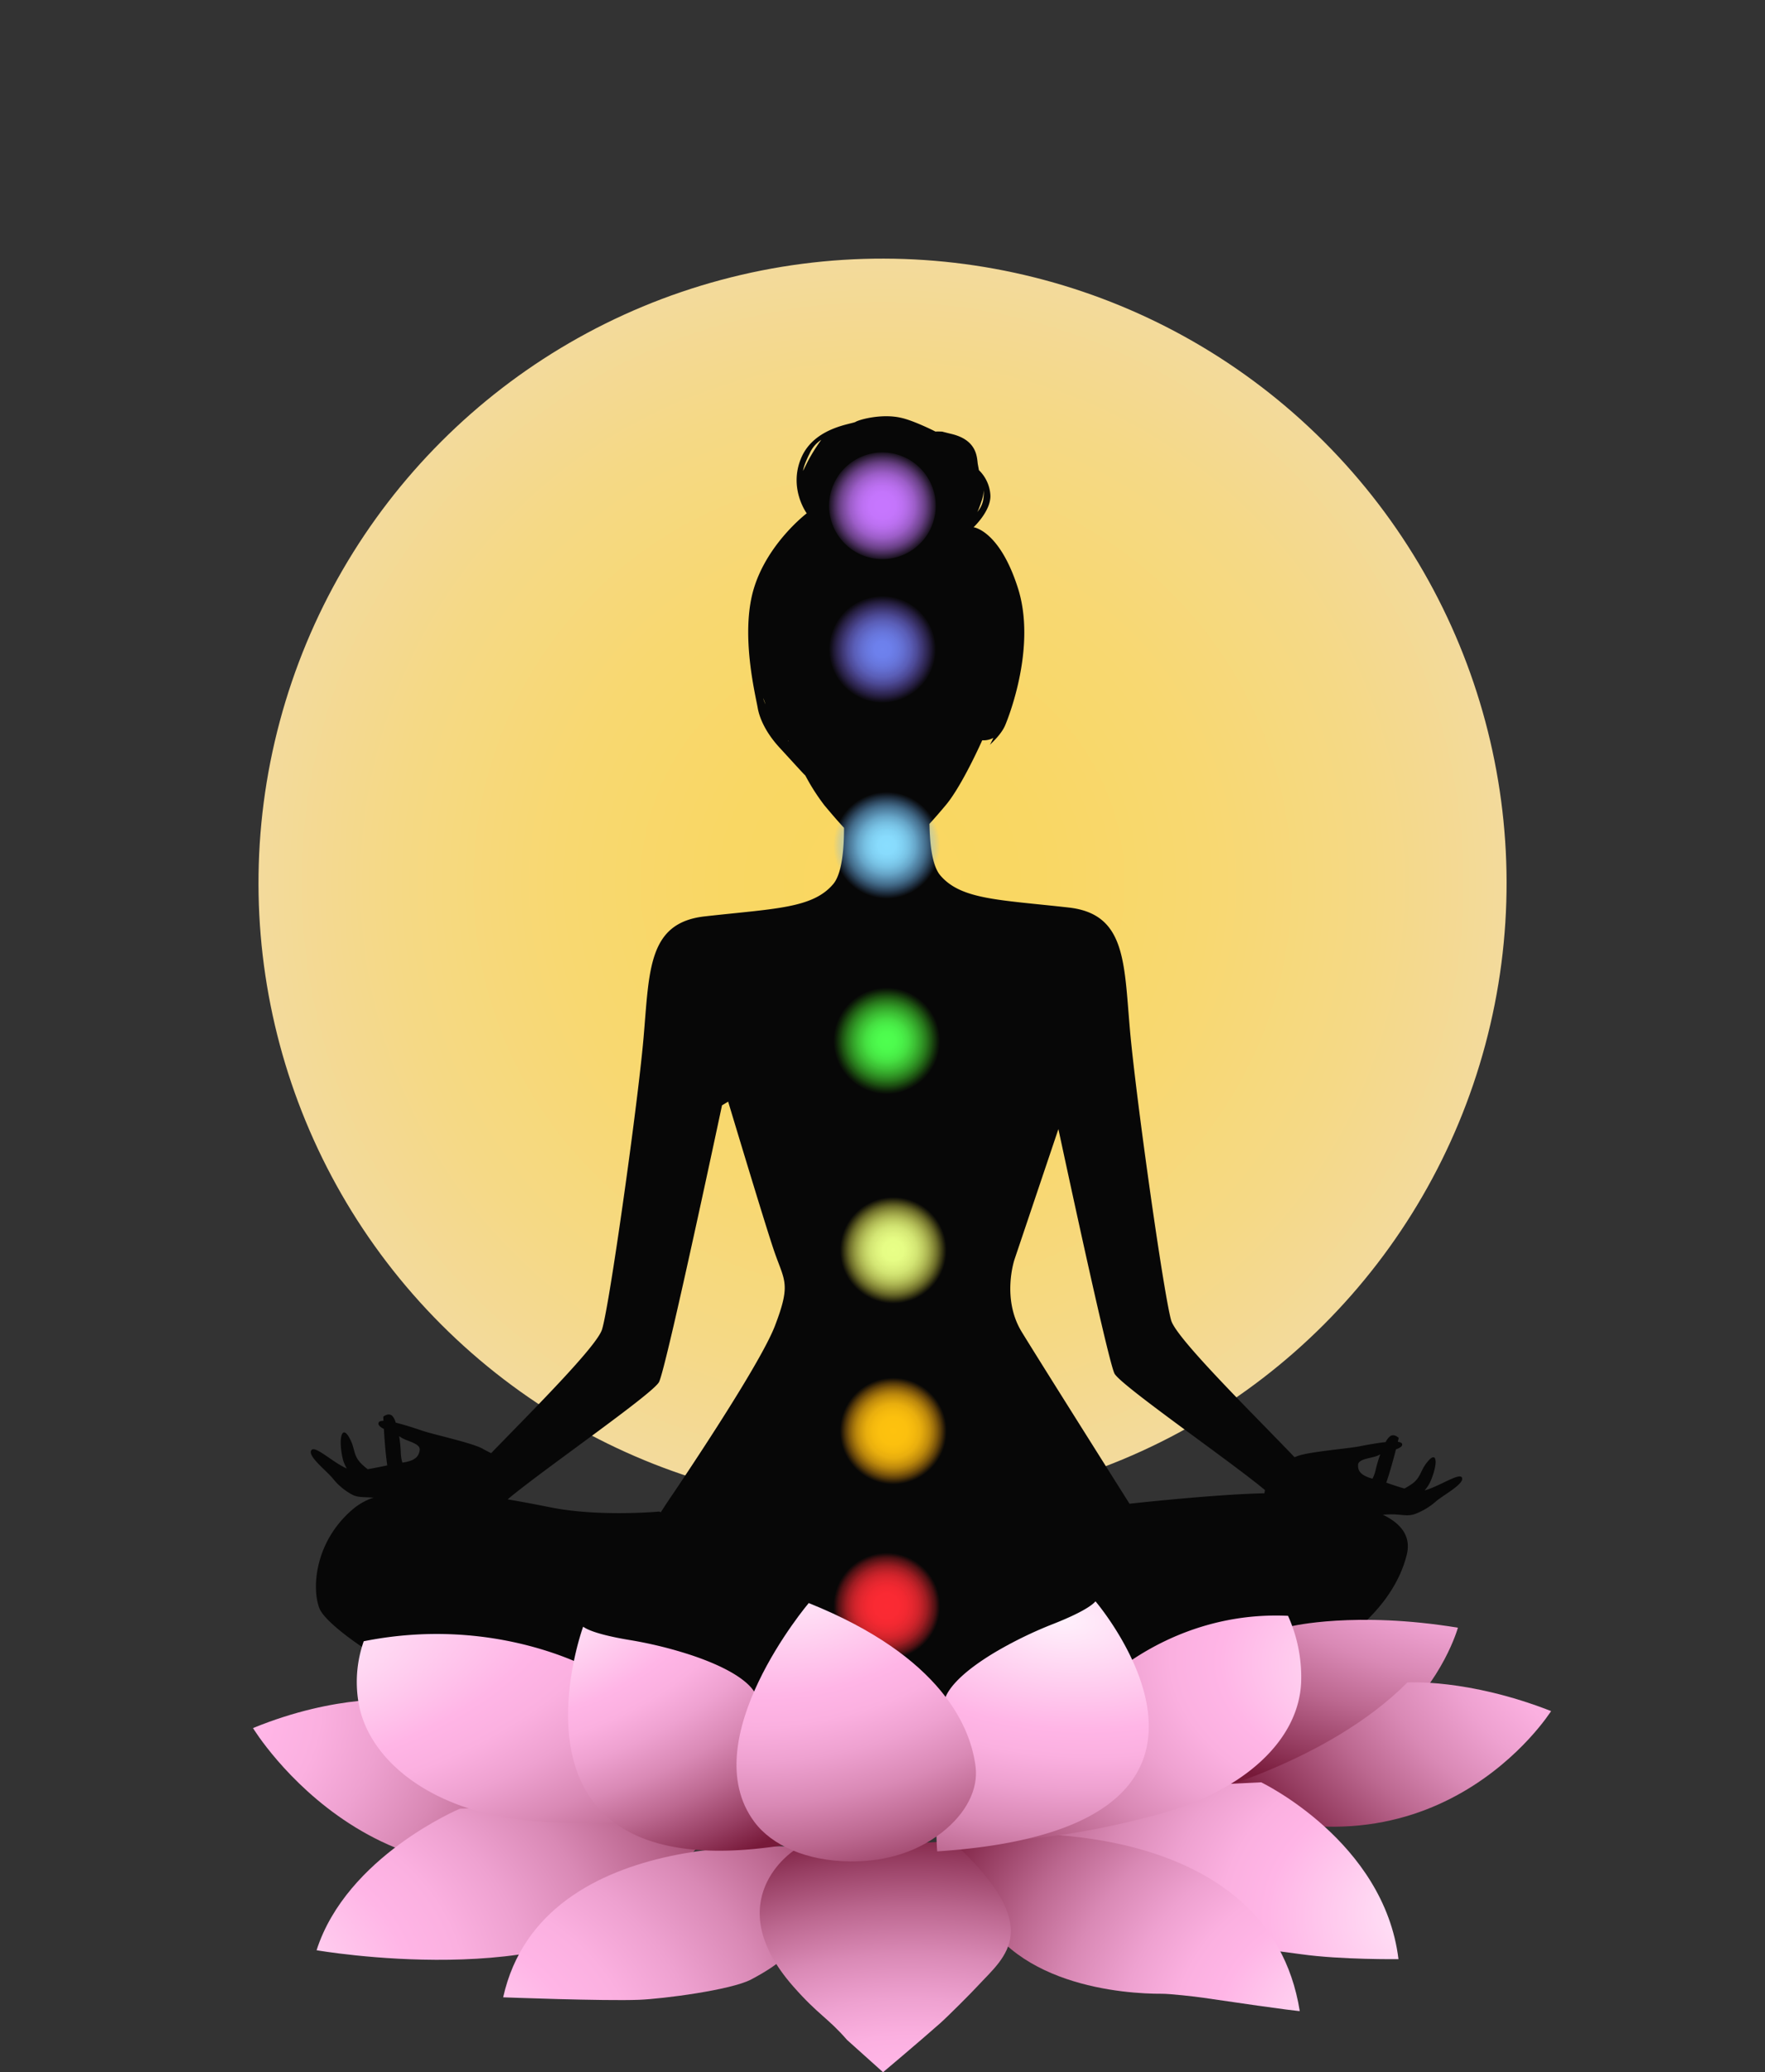
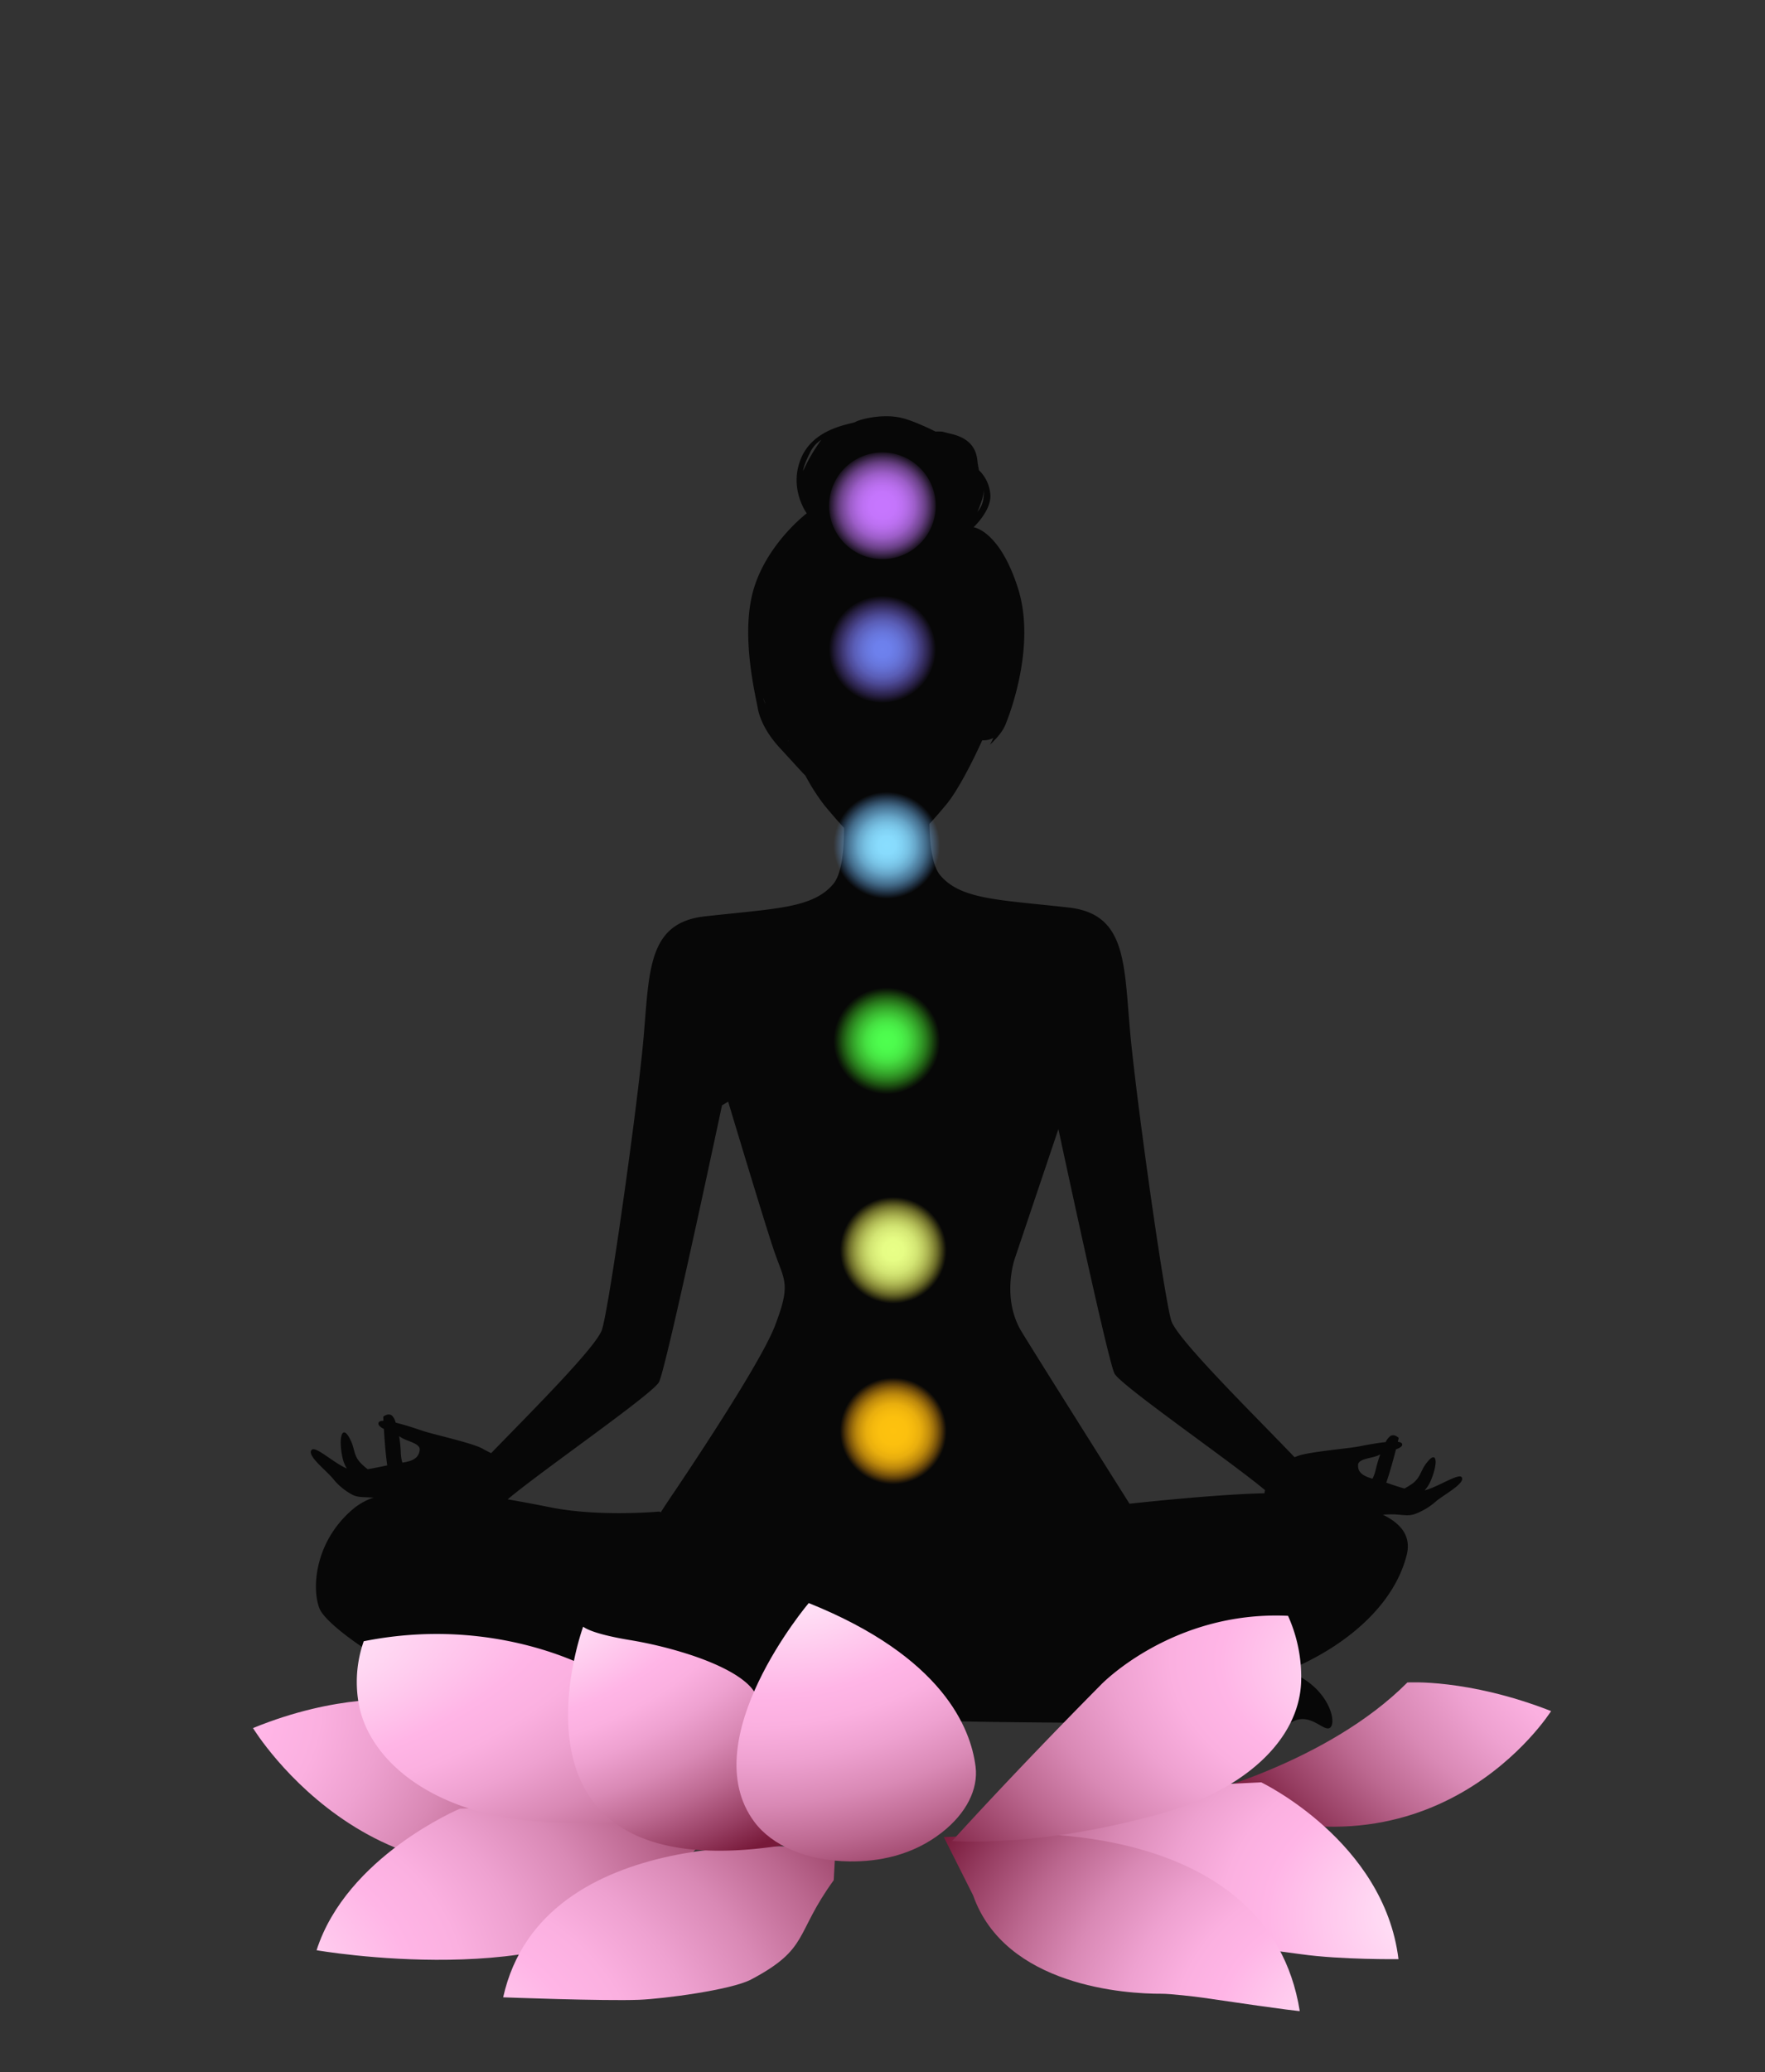
<svg xmlns="http://www.w3.org/2000/svg" xmlns:xlink="http://www.w3.org/1999/xlink" data-name="—ÎÓÈ_1" height="758.0" preserveAspectRatio="xMidYMid meet" version="1.0" viewBox="-92.6 -94.6 646.0 758.0" width="646.0" zoomAndPan="magnify">
  <rect x="-92.6" y="-94.6" width="646.0" height="758.0" fill="#333333" stroke="none" />
  <defs>
    <radialGradient cx="230.42" cy="228.4" gradientTransform="rotate(45 230.413 228.4)" gradientUnits="userSpaceOnUse" id="b" r="322.13" xlink:actuate="onLoad" xlink:show="other" xlink:type="simple">
      <stop offset="0" stop-color="#fad760" />
      <stop offset=".18" stop-color="#f9d764" />
      <stop offset=".37" stop-color="#f8d871" />
      <stop offset=".56" stop-color="#f5d986" />
      <stop offset=".76" stop-color="#f2daa3" />
      <stop offset=".95" stop-color="#eddcc8" />
      <stop offset="1" stop-color="#ecdcd2" />
    </radialGradient>
    <radialGradient cx="230.37" cy="90.4" gradientTransform="rotate(80.83 230.368 90.4)" gradientUnits="userSpaceOnUse" id="c" r="19.52" xlink:actuate="onLoad" xlink:show="other" xlink:type="simple">
      <stop offset=".1" stop-color="#c676fe" />
      <stop offset=".25" stop-color="#c676fe" stop-opacity=".99" />
      <stop offset=".38" stop-color="#c676fe" stop-opacity=".95" />
      <stop offset=".49" stop-color="#c676fe" stop-opacity=".88" />
      <stop offset=".6" stop-color="#c676fe" stop-opacity=".79" />
      <stop offset=".7" stop-color="#c676fe" stop-opacity=".66" />
      <stop offset=".8" stop-color="#c676fe" stop-opacity=".52" />
      <stop offset=".89" stop-color="#c676fe" stop-opacity=".34" />
      <stop offset=".98" stop-color="#c676fe" stop-opacity=".14" />
      <stop offset="1" stop-color="#c676fe" stop-opacity=".1" />
    </radialGradient>
    <radialGradient cx="231.96" cy="214.59" gradientUnits="userSpaceOnUse" id="d" r="19.52" xlink:actuate="onLoad" xlink:show="other" xlink:type="simple">
      <stop offset="0" stop-color="#89deff" />
      <stop offset=".17" stop-color="#89ddff" stop-opacity=".99" />
      <stop offset=".3" stop-color="#87dbff" stop-opacity=".95" />
      <stop offset=".42" stop-color="#85d8ff" stop-opacity=".88" />
      <stop offset=".53" stop-color="#82d3ff" stop-opacity=".79" />
      <stop offset=".63" stop-color="#7ecdff" stop-opacity=".67" />
      <stop offset=".74" stop-color="#79c6ff" stop-opacity=".53" />
      <stop offset=".84" stop-color="#74bdff" stop-opacity=".35" />
      <stop offset=".93" stop-color="#6db3ff" stop-opacity=".16" />
      <stop offset="1" stop-color="#68abff" stop-opacity="0" />
    </radialGradient>
    <radialGradient cx="230.37" cy="142.93" gradientUnits="userSpaceOnUse" id="e" r="19.52" xlink:actuate="onLoad" xlink:show="other" xlink:type="simple">
      <stop offset="0" stop-color="#6e82ee" />
      <stop offset=".15" stop-color="#6e81ee" stop-opacity=".99" />
      <stop offset=".28" stop-color="#6f80ee" stop-opacity=".94" />
      <stop offset=".41" stop-color="#717dee" stop-opacity=".86" />
      <stop offset=".53" stop-color="#7479ee" stop-opacity=".76" />
      <stop offset=".65" stop-color="#7773ee" stop-opacity=".62" />
      <stop offset=".76" stop-color="#7c6dee" stop-opacity=".45" />
      <stop offset=".88" stop-color="#8165ee" stop-opacity=".25" />
      <stop offset=".99" stop-color="#865cee" stop-opacity=".03" />
      <stop offset="1" stop-color="#875bee" stop-opacity="0" />
    </radialGradient>
    <radialGradient cx="231.96" cy="286.12" gradientUnits="userSpaceOnUse" id="f" r="19.52" xlink:actuate="onLoad" xlink:show="other" xlink:type="simple">
      <stop offset="0" stop-color="#4eff4f" />
      <stop offset=".16" stop-color="#4efe4e" stop-opacity=".99" />
      <stop offset=".29" stop-color="#4dfd4c" stop-opacity=".95" />
      <stop offset=".41" stop-color="#4dfa48" stop-opacity=".88" />
      <stop offset=".52" stop-color="#4cf642" stop-opacity=".78" />
      <stop offset=".63" stop-color="#4af13b" stop-opacity=".66" />
      <stop offset=".74" stop-color="#49ea32" stop-opacity=".51" />
      <stop offset=".84" stop-color="#47e327" stop-opacity=".33" />
      <stop offset=".94" stop-color="#44da1b" stop-opacity=".12" />
      <stop offset="1" stop-color="#43d514" stop-opacity="0" />
    </radialGradient>
    <radialGradient cx="234.35" cy="428.84" gradientUnits="userSpaceOnUse" id="g" r="19.52" xlink:actuate="onLoad" xlink:show="other" xlink:type="simple">
      <stop offset="0" stop-color="#fec20e" />
      <stop offset=".26" stop-color="#fec20e" stop-opacity=".99" />
      <stop offset=".4" stop-color="#fec00e" stop-opacity=".96" />
      <stop offset=".51" stop-color="#febe0e" stop-opacity=".91" />
      <stop offset=".6" stop-color="#febb0e" stop-opacity=".83" />
      <stop offset=".69" stop-color="#feb70e" stop-opacity=".73" />
      <stop offset=".76" stop-color="#feb30e" stop-opacity=".61" />
      <stop offset=".83" stop-color="#fead0e" stop-opacity=".47" />
      <stop offset=".9" stop-color="#fea60e" stop-opacity=".3" />
      <stop offset=".96" stop-color="#fe9f0e" stop-opacity=".12" />
      <stop offset="1" stop-color="#fe9a0e" stop-opacity="0" />
    </radialGradient>
    <radialGradient cx="234.35" cy="362.72" gradientUnits="userSpaceOnUse" id="h" r="19.52" xlink:actuate="onLoad" xlink:show="other" xlink:type="simple">
      <stop offset="0" stop-color="#e8ff87" />
      <stop offset=".2" stop-color="#e8ff86" stop-opacity=".99" />
      <stop offset=".33" stop-color="#e9fe83" stop-opacity=".95" />
      <stop offset=".45" stop-color="#eafe7f" stop-opacity=".89" />
      <stop offset=".55" stop-color="#ecfd78" stop-opacity=".81" />
      <stop offset=".65" stop-color="#effb70" stop-opacity=".7" />
      <stop offset=".74" stop-color="#f2f965" stop-opacity=".57" />
      <stop offset=".83" stop-color="#f6f759" stop-opacity=".41" />
      <stop offset=".91" stop-color="#faf54a" stop-opacity=".22" />
      <stop offset=".99" stop-color="#fff23a" stop-opacity=".02" />
      <stop offset="1" stop-color="#fff239" stop-opacity="0" />
    </radialGradient>
    <radialGradient cx="231.96" cy="492.86" gradientUnits="userSpaceOnUse" id="i" r="19.52" xlink:actuate="onLoad" xlink:show="other" xlink:type="simple">
      <stop offset="0" stop-color="#fc2a33" />
      <stop offset=".25" stop-color="#fc2a33" stop-opacity=".99" />
      <stop offset=".38" stop-color="#fc2a33" stop-opacity=".96" />
      <stop offset=".49" stop-color="#fc2a33" stop-opacity=".9" />
      <stop offset=".59" stop-color="#fc2a33" stop-opacity=".83" />
      <stop offset=".68" stop-color="#fc2a33" stop-opacity=".72" />
      <stop offset=".76" stop-color="#fc2a33" stop-opacity=".6" />
      <stop offset=".83" stop-color="#fc2a33" stop-opacity=".45" />
      <stop offset=".91" stop-color="#fc2a33" stop-opacity=".28" />
      <stop offset=".97" stop-color="#fc2a33" stop-opacity=".09" />
      <stop offset="1" stop-color="#fc2a33" stop-opacity="0" />
    </radialGradient>
    <radialGradient cx="9445.39" cy="3764.47" gradientTransform="matrix(-1.26 -.08 -.07 .71 12649.31 -1480.89)" gradientUnits="userSpaceOnUse" id="a" r="198.99" xlink:actuate="onLoad" xlink:show="other" xlink:type="simple">
      <stop offset="0" stop-color="#fff1fc" />
      <stop offset=".33" stop-color="#ffb5e6" />
      <stop offset=".41" stop-color="#fbb0e0" />
      <stop offset=".51" stop-color="#eea1d0" />
      <stop offset=".63" stop-color="#d989b5" />
      <stop offset=".75" stop-color="#bc6890" />
      <stop offset=".88" stop-color="#963d61" />
      <stop offset=".98" stop-color="#771939" />
    </radialGradient>
    <radialGradient cx="7380.67" cy="5154.09" gradientTransform="matrix(-1.06 -.28 -.3 .66 9915.09 -828.67)" id="j" r="198.99" xlink:actuate="onLoad" xlink:href="#a" xlink:show="other" xlink:type="simple" />
    <radialGradient cx="-2378.33" cy="-139.05" gradientTransform="matrix(1.09 -.28 .35 .76 2572.2 -27.95)" id="k" r="198.99" xlink:actuate="onLoad" xlink:href="#a" xlink:show="other" xlink:type="simple" />
    <radialGradient cx="7180.54" cy="4936.78" gradientTransform="matrix(.8 .37 -.51 .62 -2787.73 -5112.66)" id="l" r="217.01" xlink:actuate="onLoad" xlink:href="#a" xlink:show="other" xlink:type="simple" />
    <radialGradient cx="-1038.87" cy="1147.8" gradientTransform="matrix(1.04 -.14 .19 .79 841.75 -417.82)" id="m" r="225.77" xlink:actuate="onLoad" xlink:href="#a" xlink:show="other" xlink:type="simple" />
    <radialGradient cx="2544.06" cy="2854.67" gradientTransform="matrix(1.01 .12 -.17 .81 -1669.16 -1969.18)" id="n" r="186.23" xlink:actuate="onLoad" xlink:href="#a" xlink:show="other" xlink:type="simple" />
    <radialGradient cx="1543.97" cy="5241.57" gradientTransform="matrix(.88 .11 -.14 .67 -581.81 -3017.56)" id="o" r="268.46" xlink:actuate="onLoad" xlink:href="#a" xlink:show="other" xlink:type="simple" />
    <radialGradient cx="2539" cy="3222.13" gradientTransform="matrix(1.04 .13 -.17 .79 -1852.19 -2169.21)" id="p" r="171.52" xlink:actuate="onLoad" xlink:href="#a" xlink:show="other" xlink:type="simple" />
    <radialGradient cx="2573.76" cy="6151.3" gradientTransform="matrix(1.01 .13 -.13 .61 -1372.35 -3569.97)" id="q" r="219.07" xlink:actuate="onLoad" xlink:href="#a" xlink:show="other" xlink:type="simple" />
    <radialGradient cx="1302.95" cy="3735.65" gradientTransform="matrix(1.33 -.26 .04 .59 -1878.38 -1355.14)" id="r" r="239.59" xlink:actuate="onLoad" xlink:href="#a" xlink:show="other" xlink:type="simple" />
    <radialGradient cx="2691.21" cy="6144.14" gradientTransform="matrix(1.21 .14 -.13 .61 -2161.86 -3627)" id="s" r="195.94" xlink:actuate="onLoad" xlink:href="#a" xlink:show="other" xlink:type="simple" />
    <radialGradient cx="1634.62" cy="2935.21" gradientTransform="matrix(1.12 -.17 -.1 .68 -1435.84 -1221.41)" id="t" r="173.29" xlink:actuate="onLoad" xlink:href="#a" xlink:show="other" xlink:type="simple" />
    <radialGradient cx="998.86" cy="897.45" gradientTransform="matrix(1.25 -.19 .05 .8 -1092.72 -46.61)" id="u" r="163.28" xlink:actuate="onLoad" xlink:href="#a" xlink:show="other" xlink:type="simple" />
  </defs>
-   <circle cx="230.42" cy="228.4" fill="url(#b)" r="228.4" transform="rotate(-45 230.42 228.407)" />
  <g id="change1_1">
    <path d="M432.48,514.18l.06,0-.06-.07Z" fill="#070707" />
  </g>
  <g id="change1_2">
    <path d="M427.17,477.2l.06.06-.06-.18Z" fill="#070707" />
  </g>
  <g id="change1_3">
    <path d="M442.45,445.82c-1-1.79-8.34,3.32-13.63,4.73h0a13.42,13.42,0,0,0,2.15-3.31c2.84-6.66,2.35-11.08-.75-7.56s-2.5,5.64-5.6,8.18a22.17,22.17,0,0,1-3.2,2h0c-2.22-.61-4.51-1.41-6.64-2.14,1.37-3.92,2.68-8.79,3.55-12.18,1.47-.53,2.5-1.16,2.24-2-.13-.42-.71-.66-1.56-.76.2-.88.33-1.4.33-1.4s-1.43-1.58-3-.75a6,6,0,0,0-1.77,2.25c-3.5.37-7.65,1.17-9.85,1.6-4.15.8-18.8,2-22.53,3.56l-1,.36c-13.51-14.21-43.12-43.17-45.12-50-1.09-3.71-3.42-17.8-5.95-34.9-3.74-25.31-7.93-57.23-9.2-71.93-2.13-24.65-1.62-41.89-22.39-44.22-25.62-2.87-39.42-2.87-47-11.79a7.45,7.45,0,0,1-.8-1.14c-2.23-3.72-3-10.47-3.15-17.66q2.75-3,5.92-6.79c6-7.08,13.4-23.79,13.4-23.79a7.66,7.66,0,0,0,4.08-.88c-.7,1.47-1.21,2.45-1.26,2.57.22-.37,4.06-3.61,5.57-7.16s11.42-29,4.69-50.16-16.25-22.3-16.25-22.3,6.44-6,6.16-11.73a13.91,13.91,0,0,0-4.2-9.15l-.39-2.14c-.39-2.15.07-8.89-9.9-11.16-.53-.12-3.18-.8-3.18-.8s-2.16-.09-2.42,0h0c-.56-.32-8-4-12.41-5-7.08-1.71-15.41.57-16.82,1.43s-15.13,2-19.9,13.15,2,20.31,2,20.31S188.38,104,183.33,120.6s.58,39,1.4,43.76c.7,4,3.16,9.23,7.86,14.36,8.75,9.55,8.75,9.55,9.55,10.34l-.67-1.34a76.3,76.3,0,0,0,7.71,12.3c2.7,3.21,5,5.9,7.14,8.19,0,7.85-.76,15.42-3.17,19.45a8.75,8.75,0,0,1-.8,1.13c-7.56,8.92-21.36,8.92-47,11.8-20.77,2.33-20.26,19.56-22.39,44.21-1.27,14.71-5.46,46.62-9.2,71.93-2.53,17.11-4.86,31.19-6,34.91-1.8,6.13-25.94,30.17-40.6,45.29-1.06-.51-2.09-1.05-3-1.56-3.5-2.09-18.16-5.27-22.22-6.65-2.15-.73-6.22-2.11-9.71-2.94a5.78,5.78,0,0,0-1.36-2.6c-1.43-1.08-3.19.4-3.19.4s0,.56.07,1.52c-.89,0-1.53.18-1.74.6-.43.85.5,1.65,1.89,2.39.22,3.7.61,9,1.24,13.31-2.3.49-4.79,1-7.15,1.4h0a20.12,20.12,0,0,1-2.86-2.56c-2.66-3.08-1.64-5.24-4.11-9.35s-3.82.49-2.23,7.88a13,13,0,0,0,1.55,3.77h0c-5.11-2.17-11.55-8.5-12.94-6.74-1.68,2.1,5.49,7.51,7.8,10.38a23,23,0,0,0,7.24,6c2.08,1,4,.76,7.25,1l.2,0h0l.26,0a23,23,0,0,0-6.86,3.64c-14.73,11.9-15.86,29.46-13,36.83s31.16,26.06,57.78,36,74.5,6.52,87,6.3,67.95-1.77,80.42-1.2,55.51.85,65.43.85c5.44,0,19.4.42,31.27.34,9.77-.07,32.7.09,34.13-.7,7.16-4,12.34,5,14.33,1.59,1.82-3.13-2.15-15.54-16.62-20.39a25.15,25.15,0,0,0,3.55-1.24c19.16-8.49,36.16-22.94,40.69-41.07,1.76-7.05-2.39-11.61-8.75-14.69l.26,0a33.62,33.62,0,0,1,3.88-.11h.2c3.18.19,5,.63,7.14-.05a24.34,24.34,0,0,0,8-4.74C435.84,452.14,443.68,448,442.45,445.82Zm-176-356.6a14.12,14.12,0,0,0,1-4.49,15.66,15.66,0,0,1-.06,2.47A9.24,9.24,0,0,1,265,92.77C265.1,92.59,265.22,92.79,266.48,89.22Zm138,352c.14-2.41,5.3-2.35,7.66-3.6a4.12,4.12,0,0,1,.47-.23,47,47,0,0,0-1.73,5.88,15,15,0,0,1-1.11,3C405.7,445.16,404.32,443.6,404.47,441.2Zm-93.53-50c2.11,8.93,3.74,15.28,4.38,16.57,2.09,4.23,42.54,32.15,55.09,42.65l-.22,1.17c-16.94.35-44.54,3.29-49.36,3.82-7.6-12.05-33.13-52.52-39.46-62.87-7.46-12.2-2.64-26.47-2.64-26.47l16.07-47.7c3.62,16.86,10.38,48.1,15.21,68.88ZM249.87,63.3l0,0ZM201.34,77.64s0-1.64,2.39-6.36a11.27,11.27,0,0,1,4.26-5,66.29,66.29,0,0,0-5,8C201.47,77.31,201.35,77.61,201.34,77.64ZM187.56,163a16.46,16.46,0,0,1-.85-2.26A17.86,17.86,0,0,1,187.56,163Zm8.24,13.27h.07l.2.45ZM53.93,431c2.15,1.62,7.4,2.22,7.08,4.79s-2,4-6.35,4.6a15.26,15.26,0,0,1-.55-3.27,51.52,51.52,0,0,0-.62-6.42C53.65,430.82,53.8,430.92,53.93,431Zm39.29,22.81c12.17-10.29,53.29-38.65,55.4-42.92.64-1.29,2.27-7.63,4.38-16.57.3-1.27.61-2.58.93-3.95,6.9-29.68,17.73-80.67,17.73-80.67l2.25-1.35C179.1,325.56,188,355,190.69,362.85c3.81,11.2,6.34,11.87.34,27.51-3.9,10.15-19.33,34.29-29.69,50-3.26,4.95-6,9.06-7.76,11.63-.81,1.2-3,4.47-4.33,6.58l-.52-.28s-21.53,2-39.25-1.42C105.15,456,99.49,454.9,93.22,453.83Z" fill="#070707" />
  </g>
  <circle cx="230.37" cy="90.4" fill="url(#c)" r="19.52" transform="rotate(-80.83 230.37 90.402)" />
  <circle cx="231.96" cy="214.59" fill="url(#d)" r="19.52" />
  <circle cx="230.37" cy="142.93" fill="url(#e)" r="19.52" />
  <circle cx="231.96" cy="286.12" fill="url(#f)" r="19.52" />
  <circle cx="234.35" cy="428.84" fill="url(#g)" r="19.52" />
  <circle cx="234.35" cy="362.72" fill="url(#h)" r="19.52" />
-   <circle cx="231.96" cy="492.86" fill="url(#i)" r="19.52" />
-   <path d="M380,500.25s23.39-5.63,61,.52c0,0-20.78,76.69-129.36,55.15C311.59,555.92,359.4,535,380,500.25Z" fill="url(#a)" />
  <path d="M422.51,520.81s22.09-1.49,52.6,10.46c0,0-43.29,68.9-130.12,30.84C345,562.11,393.26,550.2,422.51,520.81Z" fill="url(#j)" />
  <path d="M54,527.18s-23-2.39-54,10.31c0,0,48.64,80.08,136.58,39.32C136.58,576.81,85.88,561.68,54,527.18Z" fill="url(#k)" />
  <path d="M369,557.33s45,21.55,50.25,64.68c0,0-20.95.26-35.62-1.8-11-1.54-20.77-2.49-25.42-3.69-6.06-1.57-24.08-4-34.34-10.56l-45.63-44.31Z" fill="url(#l)" />
  <path d="M75.67,567s-41.4,17.41-52.4,51.75c0,0,88.93,15.49,121.67-18.66l35.54-37.94Z" fill="url(#m)" />
  <path d="M276.35,576.34s95.4-6.42,106.77,64.66c0,0-1.45.13-35.34-4.87-2.94-.44-12.17-1.47-15.17-1.46-13.05.07-57.28-2.64-69.05-36l-10.72-21.31Z" fill="url(#n)" />
  <path d="M202.56,581.22s-96.62-9.83-111,54.75c0,0,36.95,1.41,49.73.91,8.81-.35,33.73-3.57,41.06-7.45,21.43-11.35,15.8-16.5,30.2-36.3l.72-13.29Z" fill="url(#o)" />
-   <path d="M198.05,582.22s-28.15,18.18-.26,49.83c9.2,10.44,12.57,11.37,19.62,19.49l13.19,11.83s13.49-11.35,20.84-17.86c2.79-2.47,11.33-11,13.8-13.69,10.12-10.91,25.2-21.18-9.39-53Z" fill="url(#p)" />
  <path d="M310.44,521.55s26.09-27.1,68.39-25.12a54.42,54.42,0,0,1,4.8,24c-.69,21.47-20.93,40.05-52.36,48.64-20.17,5.51-47.87,11-75.42,9.78C255.85,578.82,277.32,555,310.44,521.55Z" fill="url(#q)" />
  <path d="M125.92,517s-35.58-21.24-85.39-11.27a44.92,44.92,0,0,0-1.59,24.09c4.51,20.62,28.15,39.59,66.89,41.91,24.86,1.49,64,.32,114.36-15.55C220.19,556.21,193.43,541.83,125.92,517Z" fill="url(#r)" />
-   <path d="M252.94,529s-1.63-7.06,18.51-19.16a148.78,148.78,0,0,1,21.84-10.6c5.22-2.07,12.68-5.37,15.07-8.11,0,0,71,83-57.93,91.46C250.43,582.61,248.76,566.41,252.94,529Z" fill="url(#s)" />
  <path d="M184.23,526s-.74-7.35-23.25-15a151.81,151.81,0,0,0-23.61-5.8c-5.49-.93-13.44-2.58-16.54-4.79,0,0-37.45,102.43,82.87,78.24C203.7,578.6,200.42,564.49,184.23,526Z" fill="url(#t)" />
  <path d="M203.4,491.76s-42.34,50-19.87,80.09c6.44,8.62,19.13,14.21,34.8,14.41,10.42.13,22.87-2.07,33.7-10.5,9.11-7.1,13.45-15.94,12.44-24.12C262.72,537.46,252.35,511.4,203.4,491.76Z" fill="url(#u)" />
</svg>